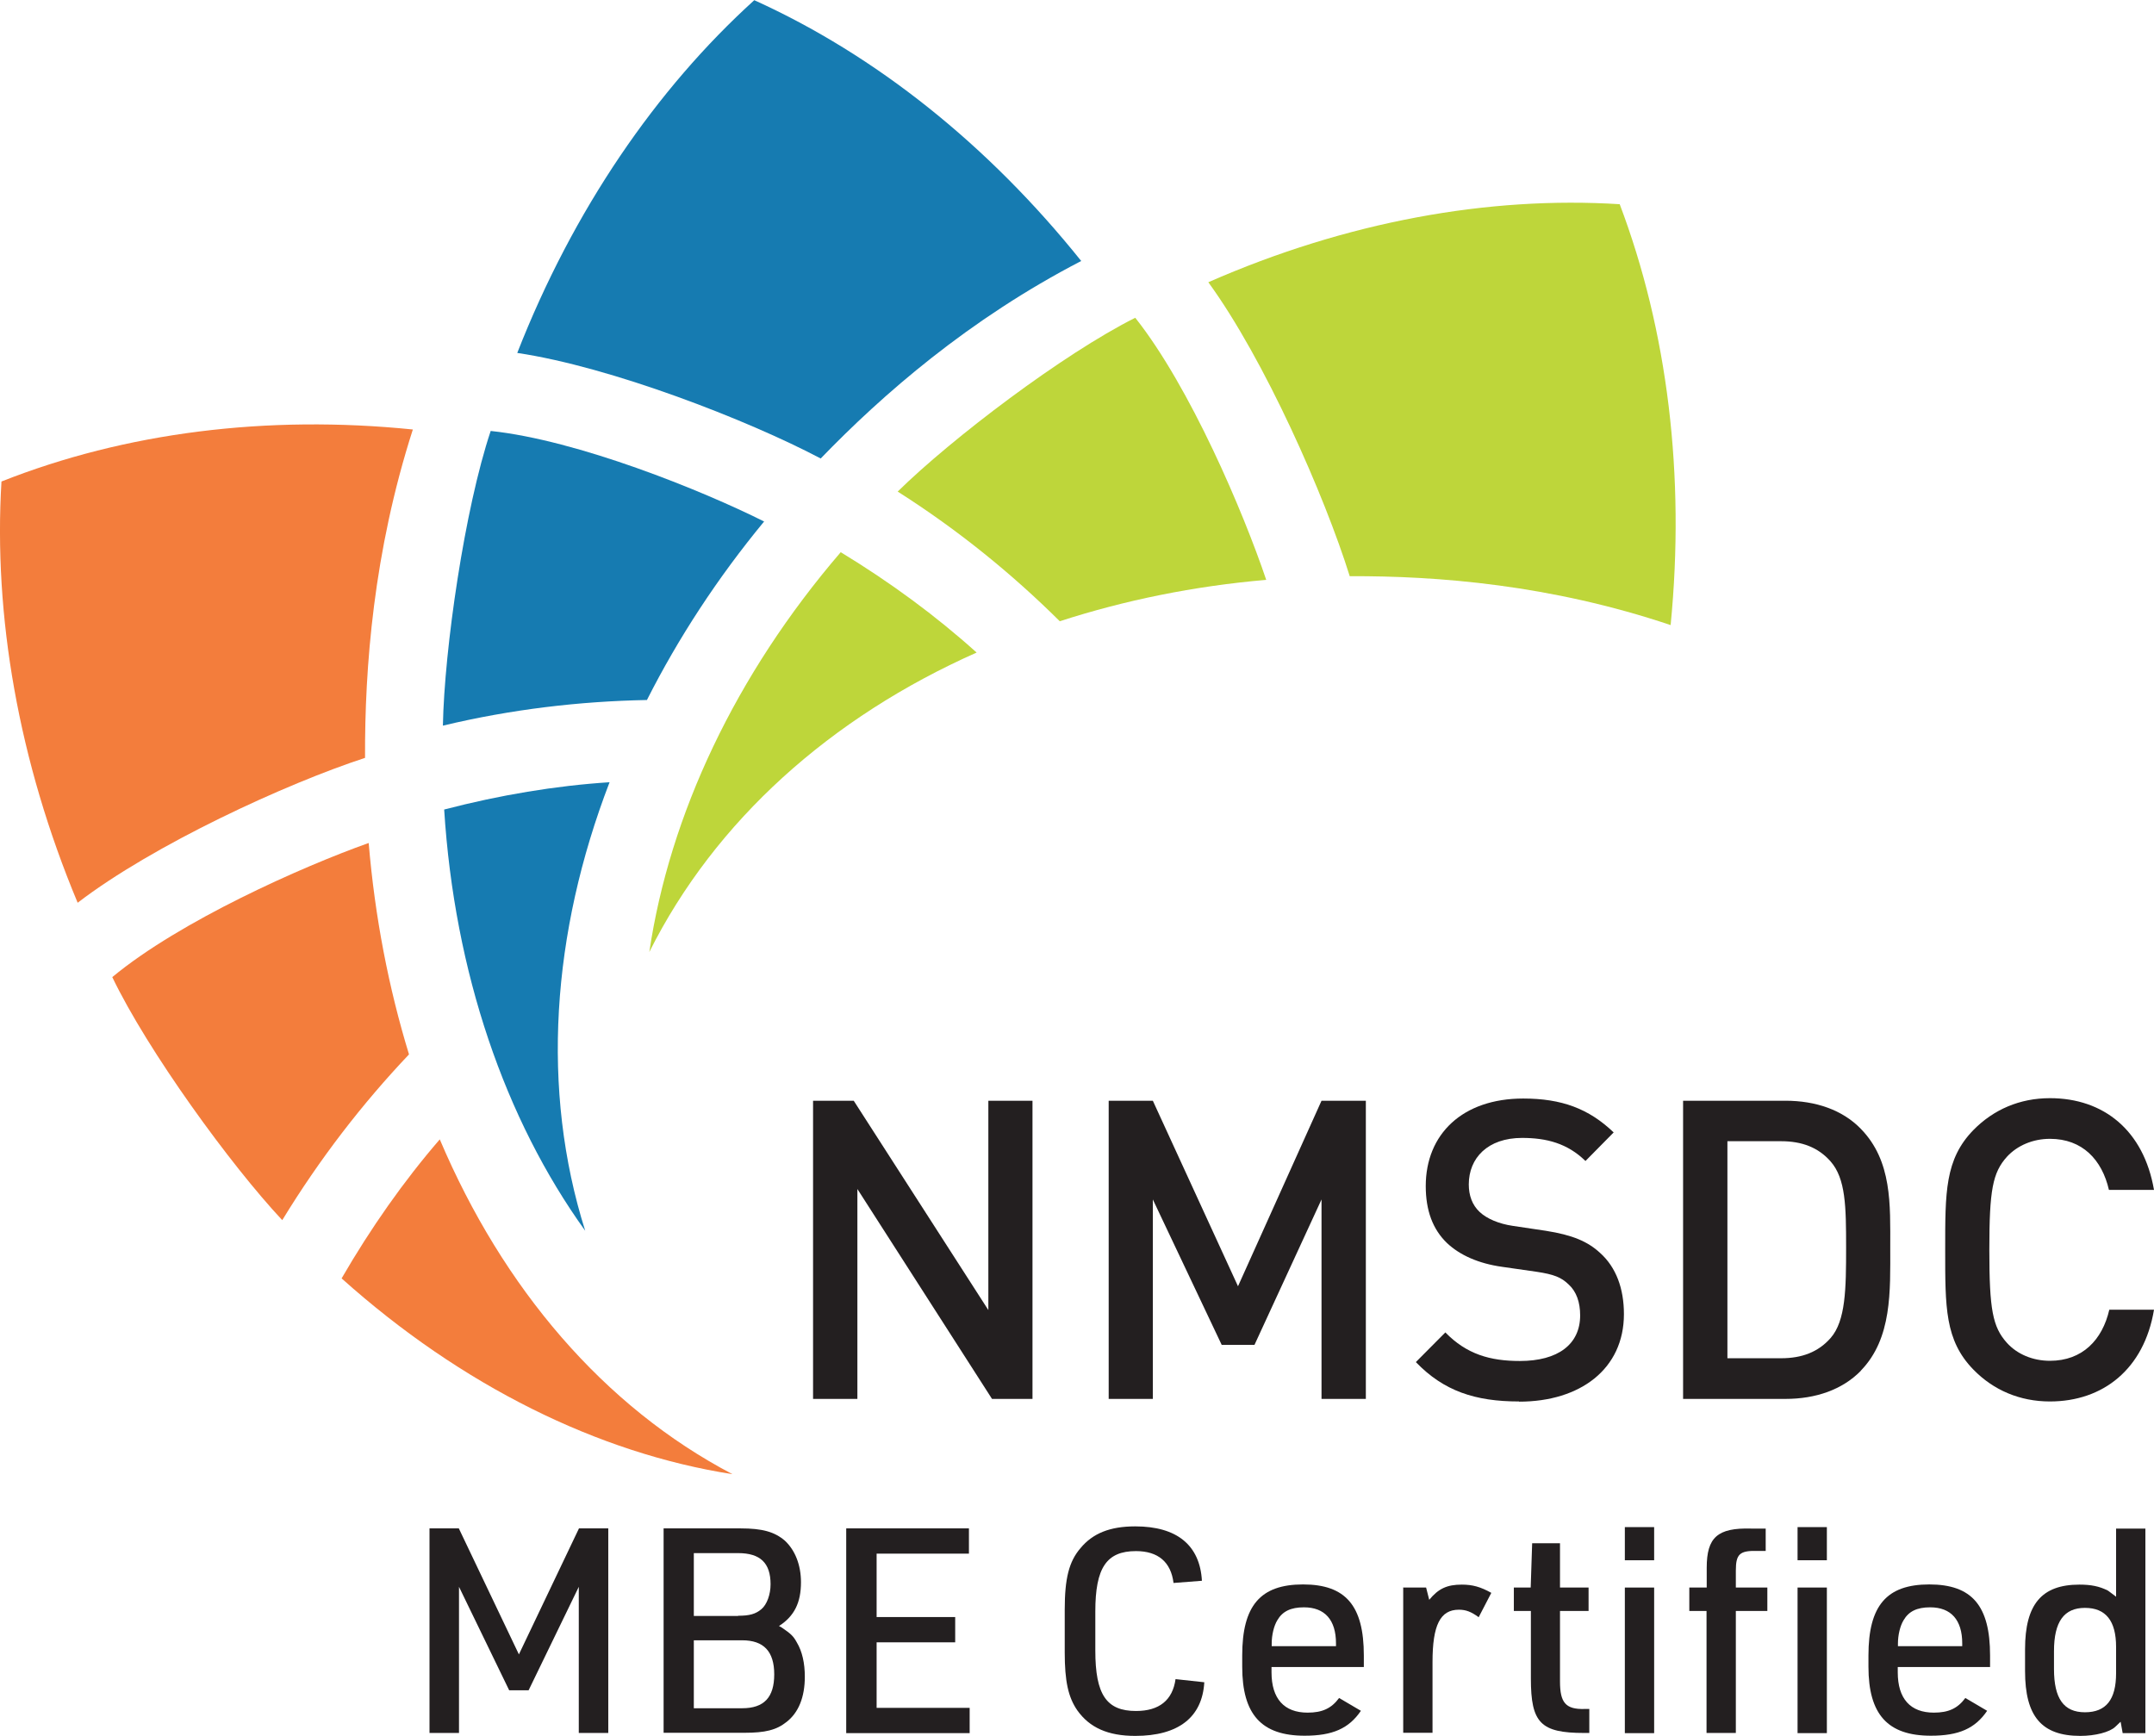
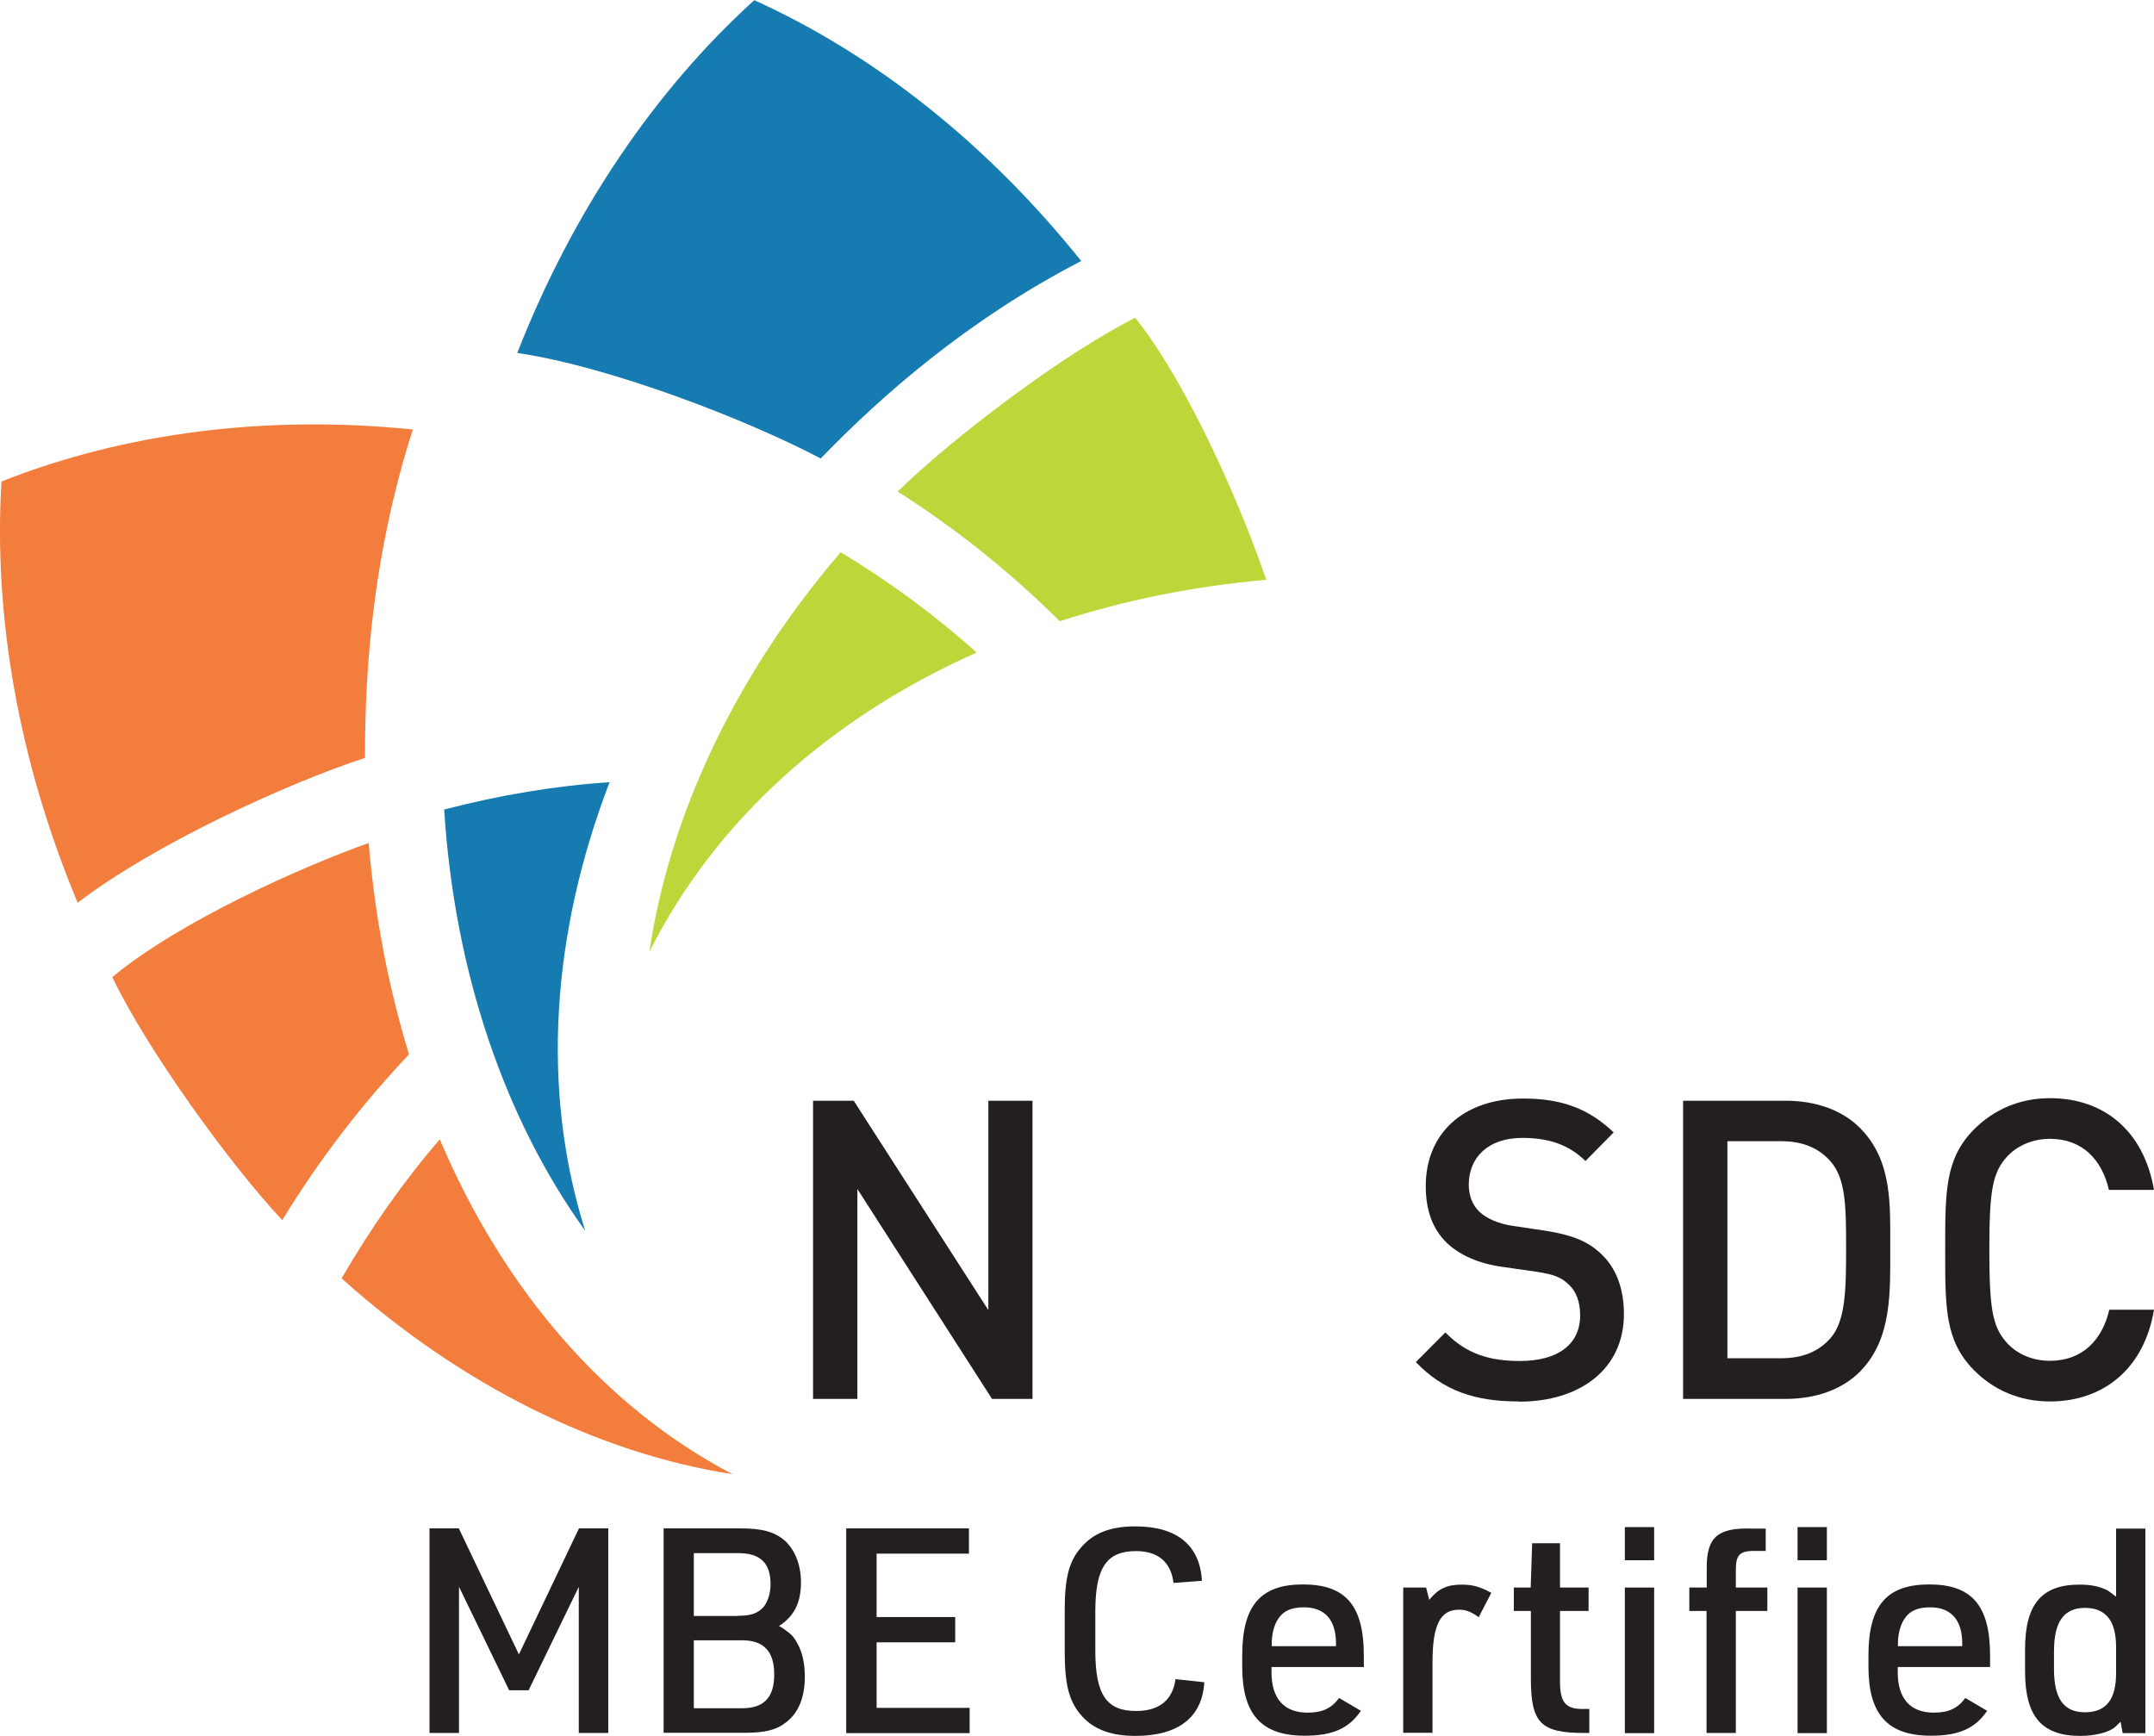
<svg xmlns="http://www.w3.org/2000/svg" id="Layer_2" viewBox="0 0 117.6 94.78">
  <defs>
    <style>.cls-1{fill:#f37d3c;}.cls-2{fill:#bed63a;}.cls-3{fill:#167bb1;}.cls-4{fill:#231f20;}</style>
  </defs>
  <g id="Home">
    <g>
      <g>
        <path class="cls-4" d="m23.45,83.45h1.6l3.28,6.88,3.28-6.88h1.6v11.17h-1.61v-7.98l-2.74,5.65h-1.06l-2.74-5.65v7.98h-1.61v-11.17Z" />
        <path class="cls-4" d="m36.22,83.45h4.21c1.2,0,1.86.19,2.42.67.56.52.88,1.33.88,2.27,0,1.11-.36,1.85-1.2,2.39l.16.09c.5.34.63.47.81.8.3.5.44,1.14.44,1.88,0,1.11-.34,1.96-1,2.47-.55.44-1.16.59-2.3.59h-4.41v-11.17Zm4.08,4.77c.61,0,.95-.09,1.27-.36.3-.25.5-.8.5-1.36,0-1.16-.56-1.7-1.77-1.7h-2.42v3.43h2.42Zm.22,5.05c1.19,0,1.75-.59,1.75-1.85s-.58-1.86-1.75-1.86h-2.64v3.71h2.64Z" />
        <path class="cls-4" d="m46.21,83.45h6.69v1.38h-5.04v3.46h4.29v1.38h-4.29v3.58h5.08v1.38h-6.74v-11.17Z" />
        <path class="cls-4" d="m65.75,91.85c-.11,1.92-1.42,2.93-3.77,2.93-1.49,0-2.49-.45-3.16-1.39-.5-.72-.69-1.6-.69-3.17v-2.33c0-1.7.23-2.63.86-3.36.67-.81,1.61-1.19,2.99-1.19,2.28,0,3.53,1.03,3.64,2.97l-1.55.12c-.14-1.14-.84-1.74-2.05-1.74-1.61,0-2.22.91-2.22,3.3v2.13c0,2.41.61,3.3,2.22,3.3,1.27,0,2-.59,2.16-1.74l1.56.17Z" />
        <path class="cls-4" d="m69.42,91.31c0,1.44.69,2.2,1.97,2.2.8,0,1.3-.23,1.72-.8l1.19.7c-.66.97-1.55,1.36-3.07,1.36-2.36,0-3.41-1.16-3.41-3.77v-.61c0-2.72.99-3.88,3.32-3.88s3.32,1.16,3.32,3.88v.63h-5.04v.28Zm3.52-1.42v-.16c0-1.28-.61-1.97-1.75-1.97-.72,0-1.17.22-1.45.7-.19.31-.31.81-.31,1.28v.14h3.52Z" />
        <path class="cls-4" d="m76.62,86.68h1.24l.17.67c.5-.61.97-.83,1.78-.83.58,0,1.02.12,1.61.45l-.69,1.33c-.41-.3-.7-.41-1.08-.41-1.02,0-1.44.84-1.44,2.86v3.86h-1.6v-7.95Z" />
        <path class="cls-4" d="m82.65,87.96v-1.28h.92l.08-2.42h1.52v2.42h1.56v1.28h-1.56v3.85c0,1.16.31,1.53,1.35,1.5h.25v1.31h-.28c-2.38,0-2.91-.55-2.91-2.97v-3.69h-.92Z" />
        <path class="cls-4" d="m88.71,83.38h1.6v1.81h-1.6v-1.81Zm0,3.3h1.6v7.95h-1.6v-7.95Z" />
        <path class="cls-4" d="m92.23,87.96v-1.28h.95v-1.08c0-1.66.59-2.19,2.42-2.14h.8v1.22h-.47c-.95-.02-1.16.17-1.16,1.08v.92h1.72v1.28h-1.72v6.66h-1.6v-6.66h-.95Zm5.91-4.58h1.6v1.81h-1.6v-1.81Zm0,3.3h1.6v7.95h-1.6v-7.95Z" />
        <path class="cls-4" d="m103.61,91.31c0,1.44.69,2.2,1.97,2.2.8,0,1.3-.23,1.72-.8l1.19.7c-.66.97-1.55,1.36-3.07,1.36-2.36,0-3.41-1.16-3.41-3.77v-.61c0-2.72.99-3.88,3.32-3.88s3.32,1.16,3.32,3.88v.63h-5.04v.28Zm3.52-1.42v-.16c0-1.28-.61-1.97-1.75-1.97-.72,0-1.17.22-1.45.7-.19.31-.31.81-.31,1.28v.14h3.52Z" />
        <path class="cls-4" d="m115.78,94.01s-.08.06-.09.08c-.06.06-.12.12-.2.19-.31.3-1.11.5-1.91.5-2.11,0-3.02-1.06-3.02-3.54v-1.19c0-2.46.91-3.53,2.97-3.53.63,0,1.09.09,1.56.33.02.02.17.12.44.33v-3.72h1.6v11.17h-1.24l-.11-.61Zm-3.64-2.88c0,1.61.53,2.36,1.69,2.36s1.7-.7,1.7-2.13v-1.44c0-1.42-.56-2.13-1.7-2.13s-1.69.75-1.69,2.36v.97Z" />
      </g>
      <g>
        <polygon class="cls-4" points="54.16 76.38 46.81 64.92 46.81 76.38 44.39 76.38 44.39 60.1 46.61 60.1 53.96 71.53 53.96 60.1 56.37 60.1 56.37 76.38 54.16 76.38" />
-         <polygon class="cls-4" points="72.15 76.38 72.15 65.49 68.49 73.43 66.7 73.43 62.94 65.49 62.94 76.38 60.53 76.38 60.53 60.1 62.94 60.1 67.59 70.23 72.15 60.1 74.57 60.1 74.57 76.38 72.15 76.38" />
        <path class="cls-4" d="m82.93,76.52c-2.39,0-4.11-.57-5.63-2.15l1.61-1.62c1.16,1.19,2.44,1.56,4.07,1.56,2.08,0,3.29-.91,3.29-2.49,0-.71-.2-1.3-.63-1.69-.4-.39-.81-.55-1.74-.69l-1.88-.27c-1.3-.18-2.32-.64-3.02-1.3-.78-.75-1.16-1.78-1.16-3.11,0-2.84,2.01-4.78,5.32-4.78,2.1,0,3.58.55,4.94,1.85l-1.54,1.56c-.98-.96-2.12-1.26-3.46-1.26-1.88,0-2.91,1.1-2.91,2.54,0,.59.18,1.12.6,1.51.4.37,1.05.64,1.79.75l1.81.27c1.47.23,2.3.59,2.97,1.21.87.78,1.3,1.94,1.3,3.34,0,3-2.39,4.78-5.72,4.78" />
        <path class="cls-4" d="m101.59,74.85c-1.01,1.03-2.46,1.53-4.11,1.53h-5.59v-16.28h5.59c1.65,0,3.11.5,4.11,1.53,1.72,1.76,1.61,4.14,1.61,6.49s.11,4.96-1.61,6.72m-1.65-11.43c-.67-.76-1.56-1.1-2.7-1.1h-2.93v11.85h2.93c1.14,0,2.03-.34,2.7-1.1.83-.94.85-2.7.85-4.94s-.02-3.77-.85-4.71" />
        <path class="cls-4" d="m111.92,76.52c-1.65,0-3.09-.62-4.18-1.74-1.56-1.6-1.54-3.41-1.54-6.54s-.02-4.94,1.54-6.54c1.1-1.12,2.53-1.74,4.18-1.74,2.93,0,5.12,1.76,5.68,5.01h-2.46c-.38-1.65-1.45-2.79-3.22-2.79-.94,0-1.79.37-2.35.98-.78.87-.96,1.81-.96,5.08s.18,4.21.96,5.08c.56.62,1.41.98,2.35.98,1.77,0,2.86-1.14,3.24-2.79h2.44c-.54,3.25-2.79,5.01-5.68,5.01" />
      </g>
      <g>
        <path class="cls-2" d="m35.45,51.98c1.11-7.49,4.71-15.15,10.45-21.83,2.7,1.64,5.19,3.47,7.42,5.48-7.95,3.53-14.27,9.16-17.87,16.35" />
-         <path class="cls-2" d="m73.69,31.46c-1.37-4.39-4.64-11.82-7.72-16.05,7.56-3.32,15.32-4.71,22.46-4.26,2.62,6.92,3.58,14.82,2.78,22.98-6.54-2.2-12.71-2.69-17.52-2.67" />
        <path class="cls-2" d="m69.13,31.66c-3.94.34-7.72,1.11-11.27,2.26-2.62-2.6-5.56-4.99-8.85-7.08,2.95-2.9,9.04-7.52,12.97-9.49,3,3.78,5.91,10.63,7.15,14.31" />
      </g>
      <g>
        <path class="cls-3" d="m31.95,67.2c-4.39-6.1-7.14-14.12-7.7-23,3.04-.79,6.07-1.3,9.03-1.49-3.17,8.24-3.76,16.8-1.33,24.49" />
        <path class="cls-3" d="m44.8,25.03c-4-2.11-11.45-5-16.56-5.76,3.06-7.82,7.59-14.41,12.94-19.26,6.63,3,12.77,7.9,17.85,14.24-6.14,3.18-10.85,7.29-14.23,10.79" />
-         <path class="cls-3" d="m41.72,28.47c-2.55,3.09-4.69,6.37-6.4,9.75-3.65.07-7.38.5-11.14,1.4.08-4.18,1.19-11.85,2.61-16.09,4.74.5,11.53,3.24,14.94,4.95" />
      </g>
      <g>
        <path class="cls-1" d="m20.13,46.04c.34,4.04,1.09,7.9,2.2,11.53-2.54,2.68-4.87,5.69-6.92,9.05-2.83-3.02-7.35-9.25-9.28-13.27,3.7-3.07,10.39-6.04,13.99-7.32" />
        <path class="cls-1" d="m39.99,80.49c-7.32-1.14-14.8-4.83-21.34-10.69,1.6-2.76,3.39-5.31,5.36-7.59,3.45,8.13,8.96,14.6,15.98,18.28" />
        <path class="cls-1" d="m19.93,41.38c-4.29,1.4-11.56,4.74-15.69,7.91C1,41.54-.36,33.6.08,26.29c6.77-2.68,14.49-3.65,22.46-2.84-2.15,6.69-2.63,13-2.61,17.93" />
      </g>
    </g>
  </g>
</svg>